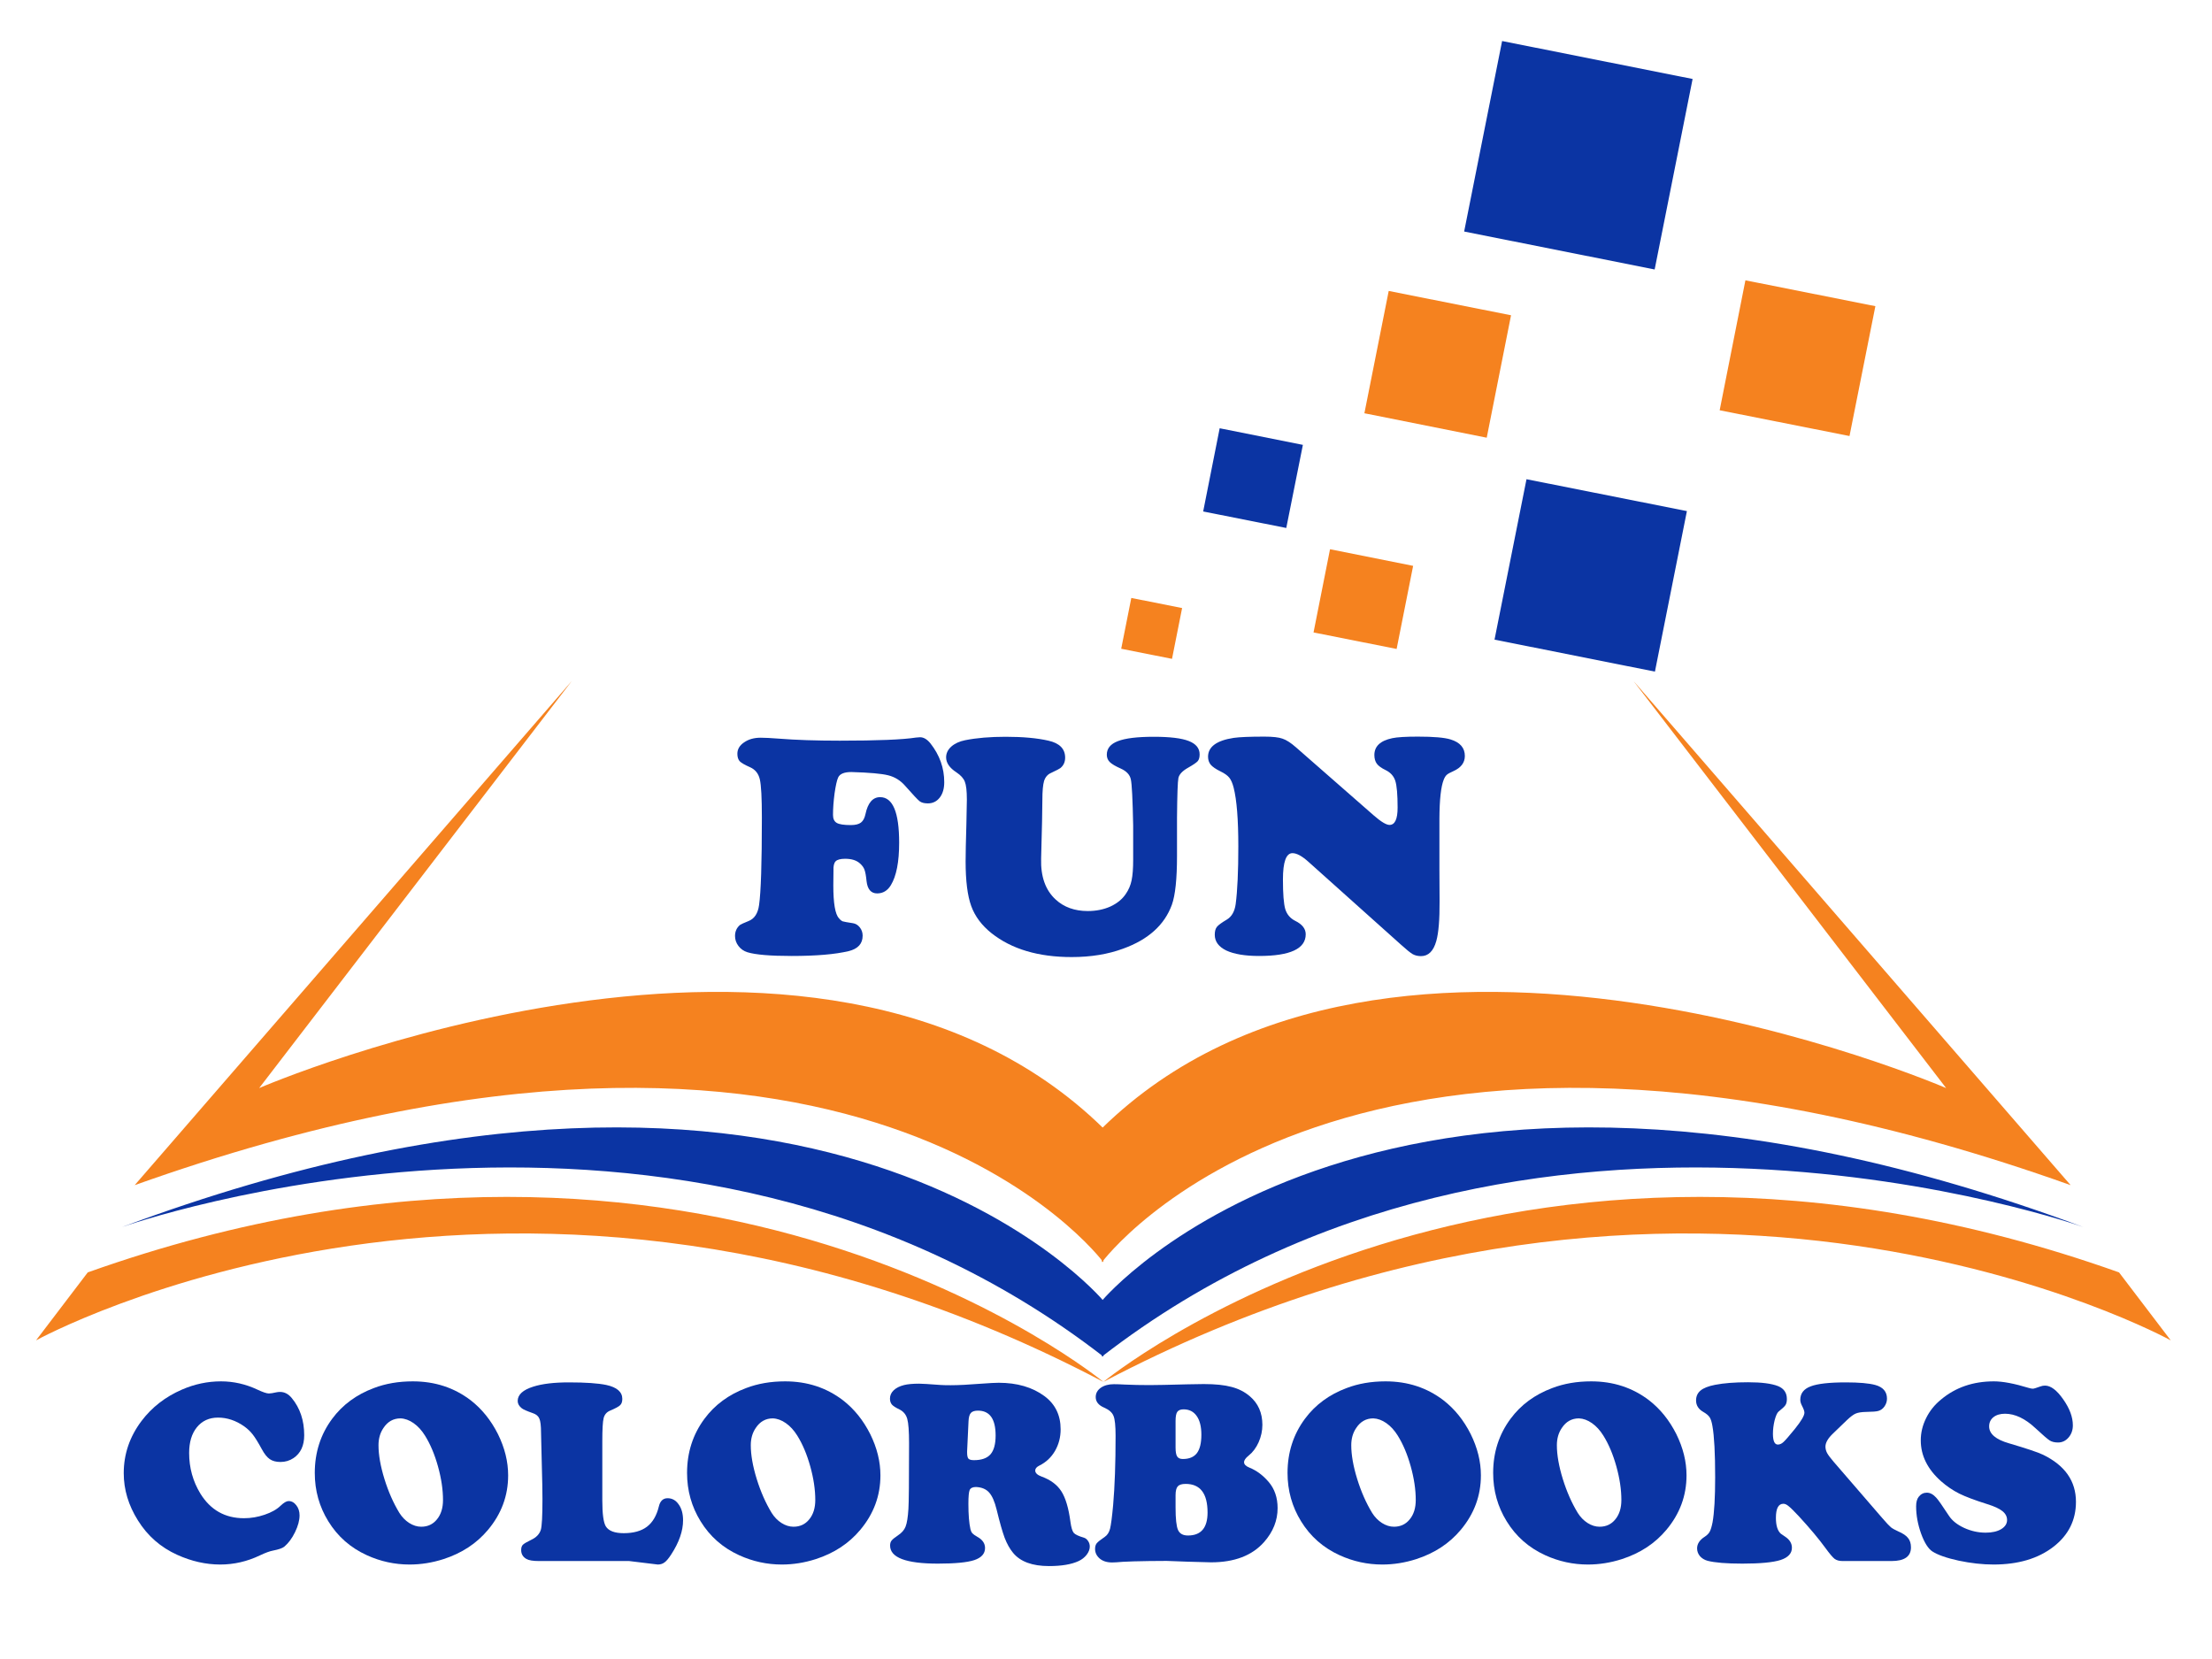
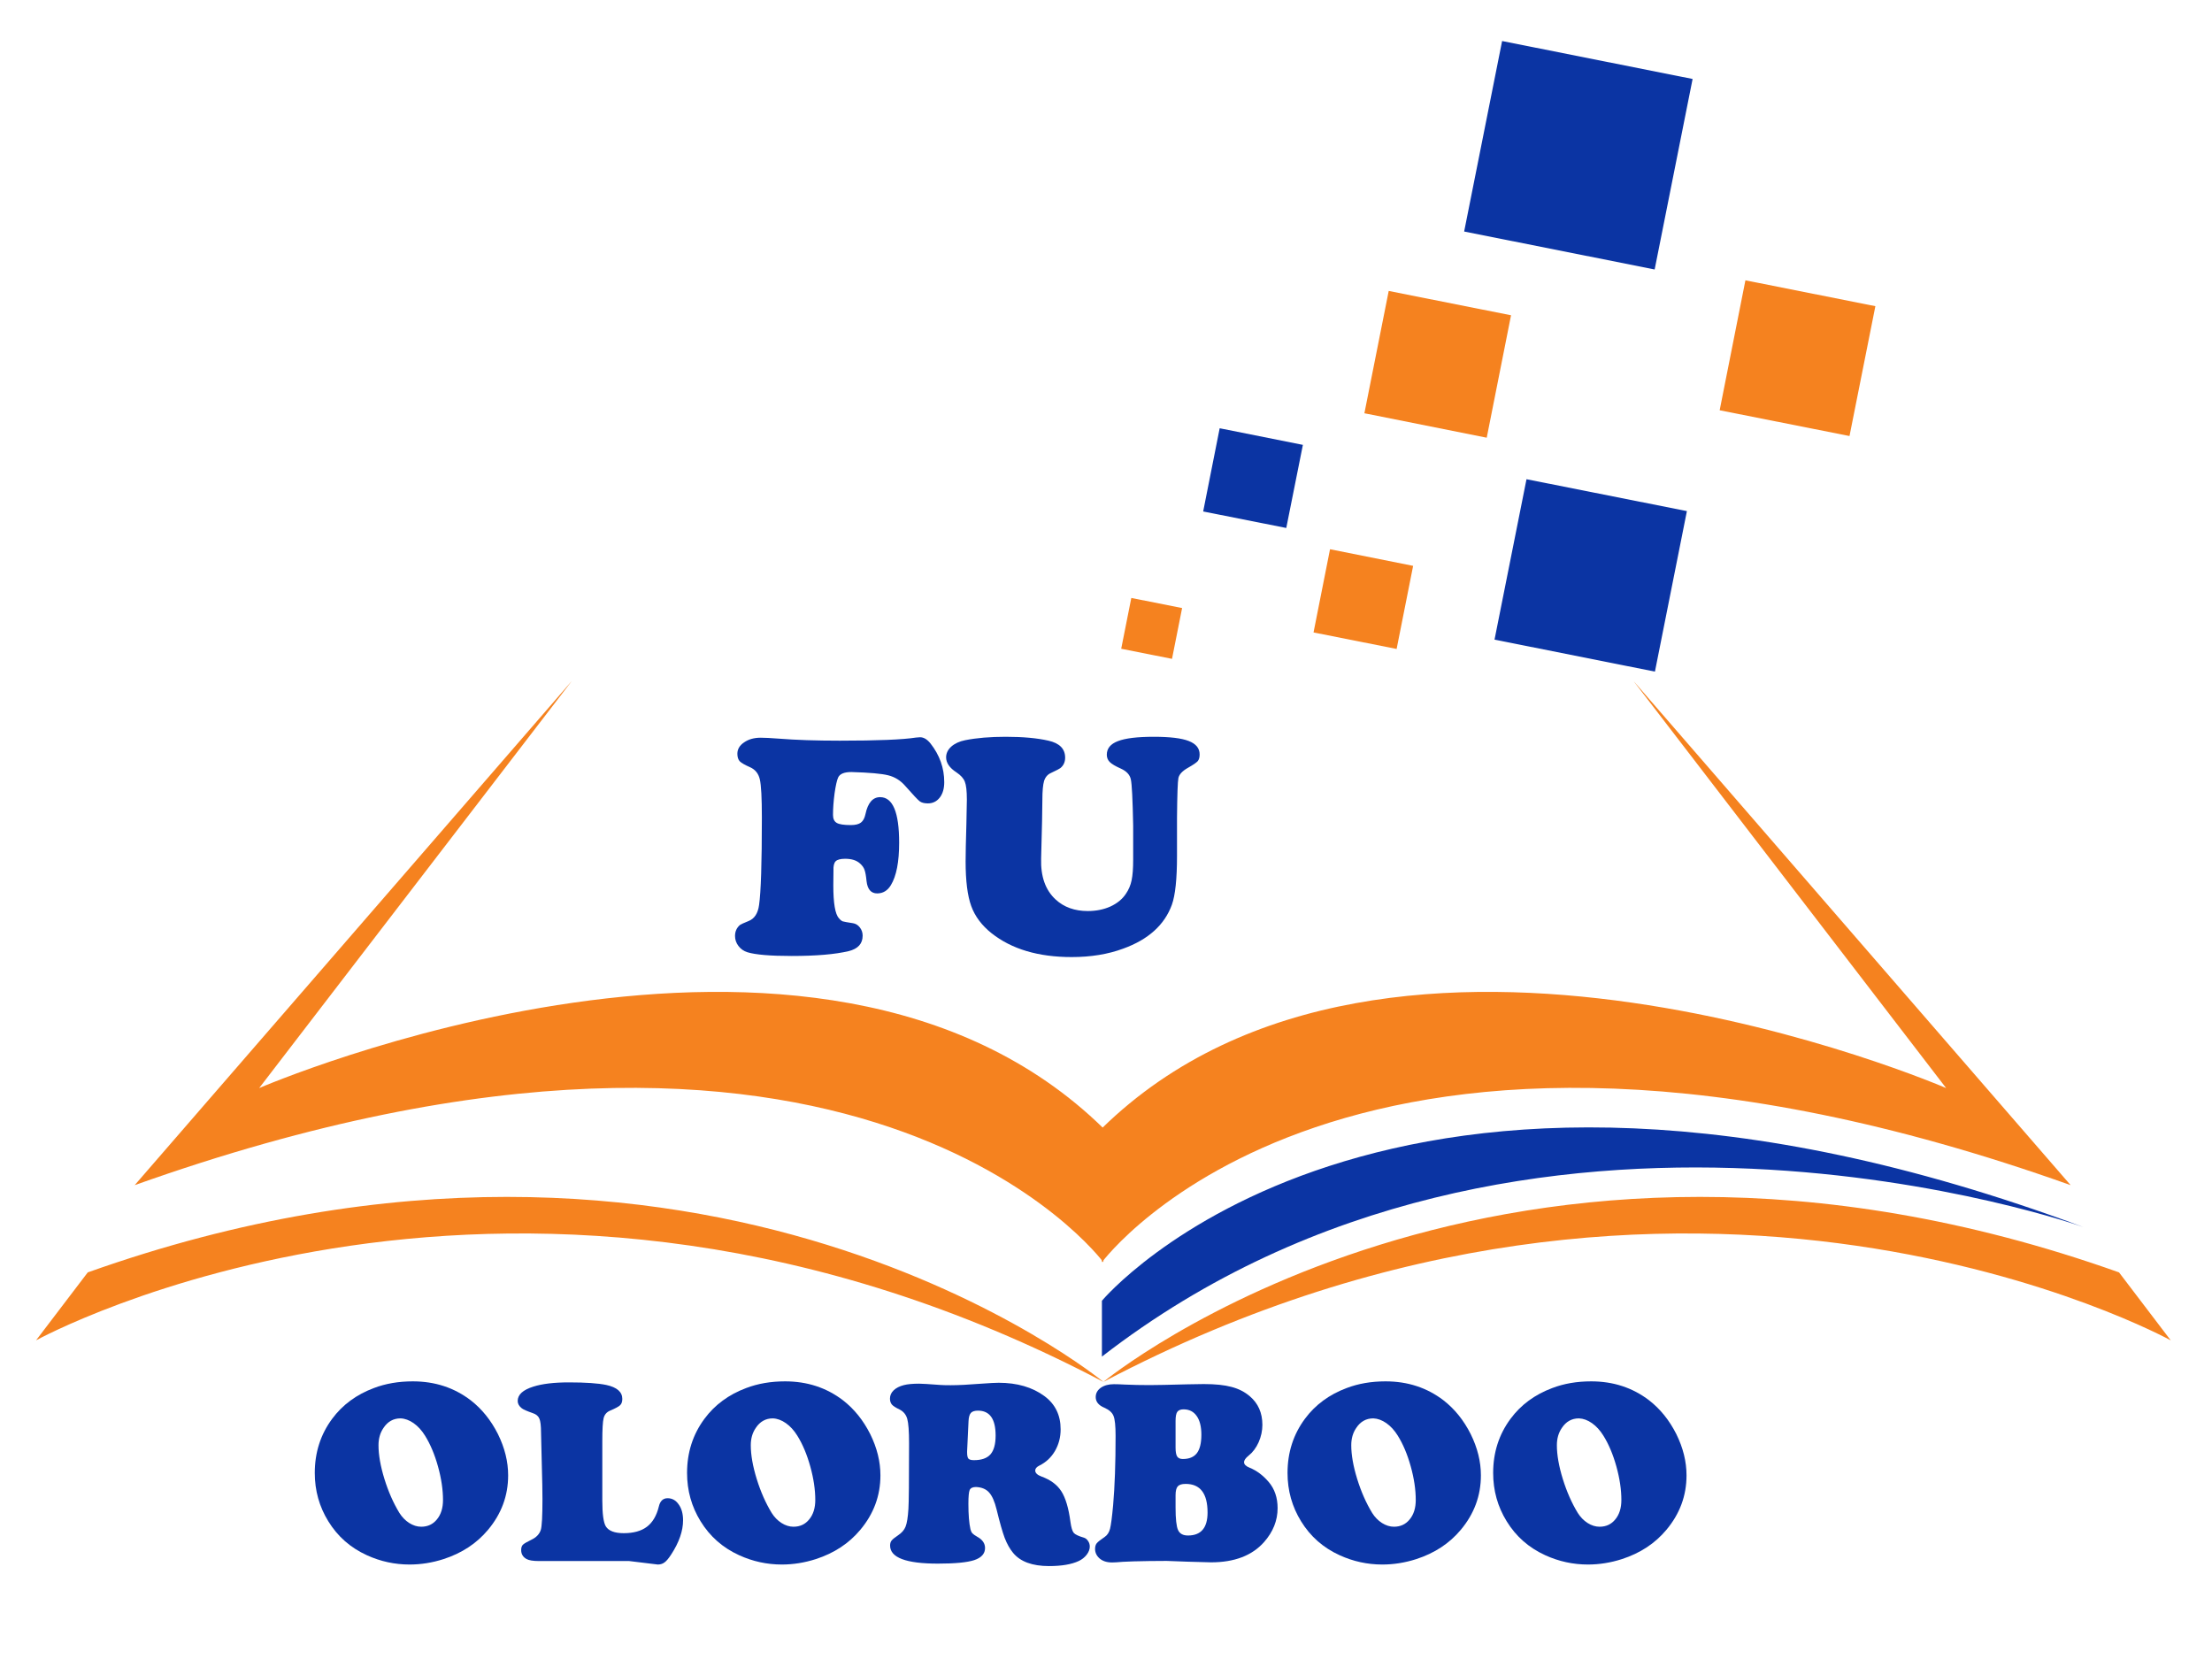
<svg xmlns="http://www.w3.org/2000/svg" width="100%" height="100%" viewBox="0 0 1500 1125" version="1.1" xml:space="preserve" style="fill-rule:evenodd;clip-rule:evenodd;stroke-linejoin:round;stroke-miterlimit:2;">
  <g id="COLOR" transform="matrix(1,0,0,1,-5.643,-80.282)">
    <g transform="matrix(1,0,0,1,-33.858,-270.866)">
      <g transform="matrix(2.176,0,0,2.176,-312.252,437.173)">
        <path d="M339.852,172.68L242.416,299.551C242.416,299.551 415.922,224.394 505.507,312.076L505.507,353.831C505.507,353.831 428.682,249.615 203.624,329.801L339.852,172.68Z" style="fill:rgb(245,130,31);fill-rule:nonzero;" />
      </g>
      <g transform="matrix(2.176,0,0,2.176,-312.252,437.173)">
-         <path d="M505.507,365.83C505.507,365.83 418.356,261.445 199.655,342.865C199.655,342.865 373.427,280.931 505.507,383.228L505.507,365.83Z" style="fill:rgb(11,52,163);fill-rule:nonzero;" />
-       </g>
+         </g>
      <g transform="matrix(2.176,0,0,2.176,-312.252,437.173)">
        <path d="M505.507,391.11C505.507,391.11 381.288,288.585 188.998,356.989L172.881,378.168C172.881,378.168 323.318,295.218 505.507,391.11Z" style="fill:rgb(245,130,31);fill-rule:nonzero;" />
      </g>
      <g transform="matrix(2.176,0,0,2.176,-313.252,437.173)">
        <path d="M671.161,172.68L768.597,299.551C768.597,299.551 595.092,224.394 505.507,312.076L505.507,353.831C505.507,353.831 582.331,249.615 807.39,329.801L671.161,172.68Z" style="fill:rgb(245,130,31);fill-rule:nonzero;" />
      </g>
      <g transform="matrix(2.176,0,0,2.176,-313.252,437.173)">
        <path d="M505.507,365.83C505.507,365.83 592.657,261.445 811.358,342.865C811.358,342.865 637.587,280.931 505.507,383.228L505.507,365.83Z" style="fill:rgb(11,52,163);fill-rule:nonzero;" />
      </g>
      <g transform="matrix(2.176,0,0,2.176,-312.252,437.173)">
        <path d="M505.507,391.11C505.507,391.11 629.725,288.585 822.016,356.989L838.132,378.168C838.132,378.168 687.696,295.218 505.507,391.11Z" style="fill:rgb(245,130,31);fill-rule:nonzero;" />
      </g>
      <g transform="matrix(2.151,-0.328,0.328,2.151,-406.05,602.233)">
        <path d="M680.687,0L737.595,20.641L716.954,77.55L660.045,56.909L680.687,0Z" style="fill:rgb(11,52,163);fill-rule:nonzero;" />
      </g>
      <g transform="matrix(2.151,-0.328,0.328,2.151,-406.05,602.233)">
        <path d="M634.011,71.672L670.556,84.914L657.314,121.493L620.77,108.216L634.011,71.672Z" style="fill:rgb(245,130,31);fill-rule:nonzero;" />
      </g>
      <g transform="matrix(2.151,-0.328,0.328,2.151,-406.05,602.233)">
        <path d="M667.617,136.152L715.537,153.508L698.146,201.462L650.227,184.072L667.617,136.152Z" style="fill:rgb(11,52,163);fill-rule:nonzero;" />
      </g>
      <g transform="matrix(2.151,-0.328,0.328,2.151,-406.05,602.233)">
        <path d="M744.406,85.156L783.232,99.228L769.161,138.02L730.369,123.982L744.406,85.156Z" style="fill:rgb(245,130,31);fill-rule:nonzero;" />
      </g>
      <g transform="matrix(2.151,-0.328,0.328,2.151,-406.05,602.233)">
        <path d="M575.478,106.039L600.336,115.062L591.313,139.886L566.488,130.897L575.478,106.039Z" style="fill:rgb(11,52,163);fill-rule:nonzero;" />
      </g>
      <g transform="matrix(2.151,-0.328,0.328,2.151,-406.05,602.233)">
        <path d="M603.793,148.495L628.617,157.52L619.628,182.343L594.804,173.354L603.793,148.495Z" style="fill:rgb(245,130,31);fill-rule:nonzero;" />
      </g>
      <g transform="matrix(2.151,-0.328,0.328,2.151,-406.05,602.233)">
        <path d="M540.281,154.166L555.459,159.663L549.962,174.841L534.783,169.343L540.281,154.166Z" style="fill:rgb(245,130,31);fill-rule:nonzero;" />
      </g>
    </g>
    <g transform="matrix(0.648,0,0,0.648,175.508,693.078)">
-       <path d="M-30.863,499.884C-17.724,499.884 -5.035,502.764 7.204,508.523C12.964,511.223 16.969,512.573 19.218,512.573C20.838,512.573 23.448,512.168 27.048,511.358C28.218,511.088 29.523,510.953 30.963,510.953C35.642,510.953 39.737,513.113 43.247,517.433C51.886,527.872 56.206,540.831 56.206,556.31C56.206,567.199 52.471,575.164 45.002,580.204C40.952,582.903 36.407,584.253 31.368,584.253C26.778,584.253 23.043,583.263 20.163,581.284C17.284,579.304 14.494,575.794 11.794,570.754C7.924,563.645 4.774,558.56 2.345,555.5C-0.085,552.35 -3.055,549.516 -6.565,546.996C-15.294,540.876 -24.429,537.816 -33.968,537.816C-43.237,537.816 -50.617,541.191 -56.107,547.941C-61.506,554.6 -64.206,563.555 -64.206,574.804C-64.206,590.283 -60.291,604.457 -52.462,617.326C-41.843,634.515 -26.634,643.109 -6.835,643.109C0.455,643.109 7.654,641.895 14.764,639.465C21.963,637.035 27.543,633.885 31.503,630.015C34.922,626.776 37.712,625.156 39.872,625.156C43.022,625.156 45.722,626.641 47.972,629.61C50.221,632.49 51.346,636 51.346,640.14C51.346,645.359 49.771,651.209 46.622,657.688C43.472,664.168 39.692,669.253 35.282,672.942C33.392,674.472 29.478,675.822 23.538,676.992C20.118,677.622 15.574,679.287 9.904,681.987C-3.415,688.376 -17.274,691.571 -31.673,691.571C-46.702,691.571 -61.686,688.196 -76.625,681.447C-93.994,673.617 -107.718,661.603 -117.798,645.404C-127.697,629.655 -132.647,613.186 -132.647,595.998C-132.647,576.019 -126.437,557.795 -114.018,541.326C-103.218,527.017 -89.134,516.083 -71.766,508.523C-58.536,502.764 -44.902,499.884 -30.863,499.884Z" style="fill:rgb(11,52,163);fill-rule:nonzero;" />
      <path d="M169.868,499.884C192.997,499.884 213.201,506.498 230.479,519.728C242.179,528.817 251.673,540.606 258.963,555.095C266.072,569.494 269.627,583.893 269.627,598.292C269.627,619.531 262.607,638.52 248.568,655.259C236.689,669.478 221.165,679.692 201.996,685.902C190.207,689.681 178.373,691.571 166.494,691.571C150.925,691.571 136.031,688.331 121.812,681.852C104.623,674.022 91.169,662.188 81.449,646.349C72,631.05 67.275,614.176 67.275,595.728C67.275,574.309 73.35,555.41 85.499,539.031C96.298,524.452 110.832,513.743 129.101,506.903C141.34,502.224 154.929,499.884 169.868,499.884ZM157.044,538.626C149.485,538.626 143.5,542.001 139.09,548.751C135.671,553.79 133.961,559.775 133.961,566.705C133.961,576.874 136.031,588.663 140.17,602.072C144.31,615.391 149.53,627.226 155.829,637.575C158.619,641.985 162.039,645.494 166.089,648.104C170.228,650.714 174.413,652.019 178.643,652.019C185.482,652.019 190.972,649.454 195.112,644.324C199.342,639.195 201.456,632.445 201.456,624.076C201.456,613.186 199.701,601.442 196.192,588.843C192.682,576.244 188.137,565.49 182.558,556.58C179.138,551.091 175.178,546.771 170.678,543.621C166.179,540.471 161.634,538.806 157.044,538.626Z" style="fill:rgb(11,52,163);fill-rule:nonzero;" />
      <path d="M368.17,562.655L368.17,624.616C368.17,638.565 369.385,647.564 371.815,651.614C374.785,656.384 381.039,658.768 390.579,658.768C400.838,658.768 408.938,656.519 414.877,652.019C420.817,647.519 424.957,640.5 427.296,630.96C428.646,625.111 431.706,622.186 436.476,622.186C441.246,622.186 445.115,624.346 448.085,628.665C451.145,632.895 452.675,638.43 452.675,645.269C452.675,656.429 448.535,668.353 440.256,681.042C437.646,685.092 435.351,687.836 433.371,689.276C431.391,690.806 429.006,691.571 426.217,691.571L396.248,687.926L301.89,687.926C295.68,687.926 291.315,687.207 288.796,685.767C285.106,683.697 283.261,680.592 283.261,676.452C283.261,673.932 283.846,672.088 285.016,670.918C286.276,669.658 289.246,667.903 293.925,665.653C299.055,663.223 302.34,659.803 303.78,655.394C304.95,651.704 305.534,640.95 305.534,623.131C305.534,614.851 305.309,602.927 304.86,587.358C304.41,572.419 304.14,561.17 304.05,553.61C304.05,546.411 303.465,541.506 302.295,538.896C301.215,536.197 298.875,534.262 295.275,533.092C289.336,531.022 285.556,529.357 283.936,528.097C281.056,525.847 279.616,523.282 279.616,520.403C279.616,513.833 285.061,508.838 295.95,505.419C305.22,502.449 317.639,500.964 333.208,500.964C350.666,500.964 363.716,501.864 372.355,503.664C383.514,506.094 389.094,510.953 389.094,518.243C389.094,521.213 388.329,523.417 386.799,524.857C385.359,526.297 381.759,528.232 376,530.662C372.58,532.192 370.42,534.802 369.52,538.491C368.62,542.181 368.17,550.236 368.17,562.655Z" style="fill:rgb(11,52,163);fill-rule:nonzero;" />
      <path d="M559.453,499.884C582.581,499.884 602.785,506.498 620.064,519.728C631.763,528.817 641.257,540.606 648.547,555.095C655.656,569.494 659.211,583.893 659.211,598.292C659.211,619.531 652.192,638.52 638.152,655.259C626.273,669.478 610.749,679.692 591.581,685.902C579.791,689.681 567.957,691.571 556.078,691.571C540.509,691.571 525.615,688.331 511.396,681.852C494.207,674.022 480.753,662.188 471.034,646.349C461.584,631.05 456.859,614.176 456.859,595.728C456.859,574.309 462.934,555.41 475.083,539.031C485.883,524.452 500.417,513.743 518.685,506.903C530.925,502.224 544.514,499.884 559.453,499.884ZM546.629,538.626C539.069,538.626 533.084,542.001 528.675,548.751C525.255,553.79 523.545,559.775 523.545,566.705C523.545,576.874 525.615,588.663 529.755,602.072C533.894,615.391 539.114,627.226 545.414,637.575C548.203,641.985 551.623,645.494 555.673,648.104C559.813,650.714 563.997,652.019 568.227,652.019C575.067,652.019 580.556,649.454 584.696,644.324C588.926,639.195 591.041,632.445 591.041,624.076C591.041,613.186 589.286,601.442 585.776,588.843C582.266,576.244 577.721,565.49 572.142,556.58C568.722,551.091 564.762,546.771 560.263,543.621C555.763,540.471 551.218,538.806 546.629,538.626Z" style="fill:rgb(11,52,163);fill-rule:nonzero;" />
      <path d="M759.239,610.442C755.82,610.442 753.615,611.477 752.625,613.546C751.725,615.616 751.275,620.431 751.275,627.99C751.275,639.42 751.995,648.329 753.435,654.719C753.885,656.519 754.56,657.913 755.46,658.903C756.36,659.893 758.07,661.108 760.589,662.548C765.989,665.518 768.689,669.433 768.689,674.292C768.689,680.232 764.909,684.462 757.35,686.982C749.88,689.411 737.191,690.626 719.282,690.626C685.984,690.626 669.335,684.327 669.335,671.728C669.335,669.568 669.83,667.858 670.82,666.598C671.81,665.248 674.06,663.403 677.57,661.063C681.53,658.453 684.184,655.394 685.534,651.884C686.974,648.284 687.964,642.12 688.504,633.39C688.954,627.001 689.179,604.097 689.179,564.68C689.179,552.17 688.549,543.666 687.289,539.166C686.029,534.667 683.329,531.382 679.19,529.312C675.23,527.422 672.575,525.712 671.225,524.182C669.875,522.562 669.2,520.493 669.2,517.973C669.2,514.643 670.46,511.763 672.98,509.333C675.59,506.813 679.19,504.969 683.779,503.799C687.649,502.809 692.959,502.314 699.708,502.314C702.678,502.314 710.103,502.764 721.982,503.664C724.232,503.844 727.787,503.934 732.646,503.934C740.746,503.934 751.545,503.394 765.044,502.314C773.594,501.684 779.578,501.369 782.998,501.369C802.257,501.369 818.186,506.004 830.785,515.273C842.124,523.642 847.794,535.252 847.794,550.101C847.794,558.38 845.814,565.94 841.854,572.779C837.894,579.529 832.45,584.613 825.52,588.033C822.64,589.473 821.2,591.183 821.2,593.163C821.2,595.773 823.405,597.887 827.815,599.507C837.264,602.927 844.194,608.102 848.604,615.031C853.013,621.961 856.163,632.58 858.053,646.889C858.863,652.829 860.033,656.699 861.563,658.498C863.093,660.208 866.647,661.873 872.227,663.493C873.937,664.033 875.377,665.203 876.547,667.003C877.717,668.713 878.302,670.648 878.302,672.807C878.302,675.597 877.222,678.432 875.062,681.312C872.902,684.102 870.112,686.307 866.692,687.926C859.133,691.436 848.784,693.191 835.644,693.191C818.096,693.191 805.541,688.556 797.982,679.287C794.562,675.147 791.637,669.928 789.207,663.628C786.868,657.329 784.078,647.519 780.838,634.2C778.768,625.651 776.113,619.621 772.874,616.111C769.724,612.601 765.179,610.712 759.239,610.442ZM751.41,541.596L749.925,573.049L749.925,574.264C749.925,577.504 750.375,579.664 751.275,580.744C752.265,581.824 754.2,582.363 757.08,582.363C764.999,582.363 770.759,580.339 774.358,576.289C777.958,572.149 779.758,565.58 779.758,556.58C779.758,539.211 773.594,530.527 761.264,530.527C757.755,530.527 755.28,531.337 753.84,532.957C752.4,534.577 751.59,537.456 751.41,541.596Z" style="fill:rgb(11,52,163);fill-rule:nonzero;" />
      <path d="M958.756,687.791L940.667,687.926C927.978,688.106 918.709,688.376 912.859,688.736C907.64,689.186 903.905,689.411 901.655,689.411C896.165,689.411 891.801,688.016 888.561,685.227C885.411,682.437 883.836,679.107 883.836,675.237C883.836,672.717 884.421,670.738 885.591,669.298C886.761,667.858 889.596,665.608 894.096,662.548C896.705,660.748 898.505,657.958 899.495,654.179C900.485,650.309 901.565,642.075 902.735,629.475C904.445,609.857 905.3,585.693 905.3,556.985C905.3,546.456 904.58,539.481 903.14,536.062C901.79,532.552 898.55,529.672 893.421,527.422C887.481,524.902 884.511,521.213 884.511,516.353C884.511,512.393 886.266,509.153 889.776,506.633C893.376,504.114 897.965,502.854 903.545,502.854C906.605,502.854 910.519,502.989 915.289,503.259C923.209,503.619 931.758,503.799 940.937,503.799C947.687,503.799 960.961,503.529 980.76,502.989C986.969,502.809 992.594,502.719 997.634,502.719C1009.6,502.719 1019.23,503.709 1026.52,505.689C1033.9,507.578 1040.29,510.818 1045.69,515.408C1054.51,522.877 1058.92,532.867 1058.92,545.376C1058.92,551.586 1057.62,557.66 1055.01,563.6C1052.39,569.449 1048.88,574.129 1044.48,577.639C1041.33,580.159 1039.75,582.453 1039.75,584.523C1039.75,586.773 1041.64,588.663 1045.42,590.193C1052.8,593.163 1059.51,598.157 1065.53,605.177C1071.74,612.466 1074.85,621.601 1074.85,632.58C1074.85,645.539 1070.12,657.374 1060.67,668.083C1048.16,682.212 1029.67,689.276 1005.19,689.276C1001.86,689.276 993.674,689.051 980.625,688.601C968.746,688.151 961.456,687.881 958.756,687.791ZM968.071,541.326L968.071,569.134C968.071,573.544 968.611,576.649 969.691,578.449C970.86,580.249 972.84,581.149 975.63,581.149C982.29,581.149 987.194,579.124 990.344,575.074C993.494,570.934 995.069,564.5 995.069,555.77C995.069,547.311 993.449,540.786 990.209,536.197C986.969,531.517 982.38,529.177 976.44,529.177C973.29,529.177 971.085,530.077 969.826,531.877C968.656,533.587 968.071,536.736 968.071,541.326ZM968.071,619.081L968.071,631.905C968.071,643.694 968.926,651.524 970.635,655.394C972.345,659.263 975.81,661.198 981.03,661.198C994.709,661.198 1001.55,653.189 1001.55,637.17C1001.55,617.191 993.899,607.202 978.6,607.202C974.64,607.202 971.895,608.057 970.366,609.767C968.836,611.477 968.071,614.581 968.071,619.081Z" style="fill:rgb(11,52,163);fill-rule:nonzero;" />
      <path d="M1187.84,499.884C1210.96,499.884 1231.17,506.498 1248.45,519.728C1260.15,528.817 1269.64,540.606 1276.93,555.095C1284.04,569.494 1287.6,583.893 1287.6,598.292C1287.6,619.531 1280.58,638.52 1266.54,655.259C1254.66,669.478 1239.13,679.692 1219.96,685.902C1208.17,689.681 1196.34,691.571 1184.46,691.571C1168.89,691.571 1154,688.331 1139.78,681.852C1122.59,674.022 1109.14,662.188 1099.42,646.349C1089.97,631.05 1085.24,614.176 1085.24,595.728C1085.24,574.309 1091.32,555.41 1103.47,539.031C1114.27,524.452 1128.8,513.743 1147.07,506.903C1159.31,502.224 1172.9,499.884 1187.84,499.884ZM1175.01,538.626C1167.45,538.626 1161.47,542.001 1157.06,548.751C1153.64,553.79 1151.93,559.775 1151.93,566.705C1151.93,576.874 1154,588.663 1158.14,602.072C1162.28,615.391 1167.5,627.226 1173.8,637.575C1176.59,641.985 1180.01,645.494 1184.06,648.104C1188.2,650.714 1192.38,652.019 1196.61,652.019C1203.45,652.019 1208.94,649.454 1213.08,644.324C1217.31,639.195 1219.42,632.445 1219.42,624.076C1219.42,613.186 1217.67,601.442 1214.16,588.843C1210.65,576.244 1206.11,565.49 1200.53,556.58C1197.11,551.091 1193.15,546.771 1188.65,543.621C1184.15,540.471 1179.6,538.806 1175.01,538.626Z" style="fill:rgb(11,52,163);fill-rule:nonzero;" />
      <path d="M1403.01,499.884C1426.14,499.884 1446.34,506.498 1463.62,519.728C1475.32,528.817 1484.82,540.606 1492.11,555.095C1499.22,569.494 1502.77,583.893 1502.77,598.292C1502.77,619.531 1495.75,638.52 1481.71,655.259C1469.83,669.478 1454.31,679.692 1435.14,685.902C1423.35,689.681 1411.52,691.571 1399.64,691.571C1384.07,691.571 1369.17,688.331 1354.95,681.852C1337.77,674.022 1324.31,662.188 1314.59,646.349C1305.14,631.05 1300.42,614.176 1300.42,595.728C1300.42,574.309 1306.49,555.41 1318.64,539.031C1329.44,524.452 1343.98,513.743 1362.25,506.903C1374.48,502.224 1388.07,499.884 1403.01,499.884ZM1390.19,538.626C1382.63,538.626 1376.64,542.001 1372.23,548.751C1368.81,553.79 1367.1,559.775 1367.1,566.705C1367.1,576.874 1369.17,588.663 1373.31,602.072C1377.45,615.391 1382.67,627.226 1388.97,637.575C1391.76,641.985 1395.18,645.494 1399.23,648.104C1403.37,650.714 1407.56,652.019 1411.79,652.019C1418.63,652.019 1424.12,649.454 1428.26,644.324C1432.49,639.195 1434.6,632.445 1434.6,624.076C1434.6,613.186 1432.85,601.442 1429.34,588.843C1425.83,576.244 1421.28,565.49 1415.7,556.58C1412.28,551.091 1408.32,546.771 1403.82,543.621C1399.32,540.471 1394.78,538.806 1390.19,538.626Z" style="fill:rgb(11,52,163);fill-rule:nonzero;" />
-       <path d="M1670.56,540.516L1656.12,554.42C1650.81,559.46 1648.16,564.05 1648.16,568.189C1648.16,570.439 1648.74,572.689 1649.91,574.939C1651.17,577.189 1653.47,580.249 1656.8,584.118L1707.28,642.569C1711.78,647.789 1714.89,651.119 1716.6,652.559C1718.31,653.909 1720.87,655.349 1724.29,656.879C1729.15,658.948 1732.57,661.243 1734.55,663.763C1736.62,666.283 1737.65,669.568 1737.65,673.617C1737.65,683.157 1730.86,687.926 1717.27,687.926L1666.11,687.926C1662.6,687.926 1659.81,687.162 1657.74,685.632C1655.76,684.102 1652.57,680.322 1648.16,674.292C1641.14,664.663 1631.87,653.594 1620.35,641.085C1615.31,635.685 1611.75,632.175 1609.68,630.555C1607.7,628.845 1605.86,627.99 1604.15,627.99C1598.93,627.99 1596.32,632.895 1596.32,642.704C1596.32,650.714 1598.03,656.249 1601.45,659.308C1602.08,659.758 1603.52,660.748 1605.77,662.278C1610.63,665.428 1613.06,669.343 1613.06,674.022C1613.06,679.962 1609.1,684.237 1601.18,686.847C1593.26,689.366 1579.94,690.626 1561.22,690.626C1544.57,690.626 1532.42,689.636 1524.77,687.657C1521.53,686.757 1518.88,685.137 1516.81,682.797C1514.83,680.367 1513.84,677.667 1513.84,674.697C1513.84,669.928 1516.54,665.833 1521.94,662.413C1524.37,660.793 1526.08,659.038 1527.07,657.149C1528.15,655.169 1529.14,651.884 1530.04,647.294C1531.84,637.125 1532.74,621.466 1532.74,600.317C1532.74,575.119 1531.79,557.255 1529.9,546.726C1529.18,542.406 1528.19,539.301 1526.93,537.411C1525.67,535.522 1523.47,533.677 1520.32,531.877C1515.28,528.997 1512.76,524.992 1512.76,519.863C1512.76,515.543 1514.34,512.078 1517.48,509.468C1520.63,506.858 1525.67,504.879 1532.6,503.529C1541.78,501.729 1553.3,500.829 1567.16,500.829C1581.29,500.829 1591.77,502.179 1598.61,504.879C1604.73,507.398 1607.79,511.898 1607.79,518.378C1607.79,521.078 1607.3,523.192 1606.31,524.722C1605.41,526.162 1602.98,528.457 1599.02,531.607C1597.58,532.867 1596.23,535.882 1594.97,540.651C1593.8,545.421 1593.21,550.101 1593.21,554.69C1593.21,562.25 1594.92,566.03 1598.34,566.03C1600.41,566.03 1602.39,565.13 1604.28,563.33C1606.26,561.53 1610.18,557.03 1616.03,549.831C1622.78,541.461 1626.15,535.747 1626.15,532.687C1626.15,531.067 1625.3,528.637 1623.59,525.397C1622.42,523.147 1621.83,521.078 1621.83,519.188C1621.83,512.528 1625.43,507.848 1632.63,505.149C1639.83,502.359 1652.12,500.964 1669.48,500.964C1683.34,500.964 1693.6,501.864 1700.26,503.664C1708.45,505.914 1712.55,510.683 1712.55,517.973C1712.55,520.853 1711.69,523.552 1709.98,526.072C1708.27,528.502 1706.16,530.077 1703.64,530.797C1701.75,531.427 1697.38,531.787 1690.54,531.877C1685.77,531.967 1682.17,532.552 1679.74,533.632C1677.4,534.622 1674.34,536.916 1670.56,540.516Z" style="fill:rgb(11,52,163);fill-rule:nonzero;" />
-       <path d="M1824.45,499.884C1833.72,499.884 1845.87,502.179 1860.9,506.768C1862.7,507.308 1864.14,507.578 1865.22,507.578C1866.12,507.578 1868.82,506.768 1873.32,505.149C1874.76,504.609 1876.29,504.339 1877.91,504.339C1883.94,504.339 1890.29,509.108 1896.94,518.648C1903.69,528.187 1907.07,537.276 1907.07,545.916C1907.07,550.956 1905.54,555.23 1902.48,558.74C1899.51,562.16 1895.86,563.87 1891.55,563.87C1887.94,563.87 1885.02,563.15 1882.77,561.71C1880.52,560.27 1875.57,555.995 1867.92,548.886C1857.12,538.806 1846.5,533.767 1836.06,533.767C1831.02,533.767 1826.97,534.982 1823.91,537.411C1820.94,539.841 1819.46,543.036 1819.46,546.996C1819.46,554.825 1826.34,560.72 1840.11,564.68C1858.74,570.169 1870.67,574.174 1875.89,576.694C1898.83,587.853 1910.31,604.277 1910.31,625.966C1910.31,645.134 1902.48,660.793 1886.82,672.942C1870.8,685.362 1849.88,691.571 1824.05,691.571C1812.53,691.571 1800.38,690.221 1787.6,687.522C1774.82,684.732 1765.6,681.492 1759.93,677.802C1755.61,674.922 1751.69,668.668 1748.18,659.038C1744.76,649.319 1743.05,639.87 1743.05,630.69C1743.05,626.281 1743.95,622.951 1745.75,620.701C1748,617.821 1750.84,616.381 1754.26,616.381C1757.68,616.381 1760.96,618.136 1764.11,621.646C1766,623.626 1770.46,629.97 1777.48,640.68C1780.81,645.719 1786.07,649.904 1793.27,653.234C1800.56,656.564 1808.08,658.228 1815.82,658.228C1822.47,658.228 1827.87,657.014 1832.01,654.584C1836.15,652.064 1838.22,648.869 1838.22,644.999C1838.22,641.4 1836.6,638.295 1833.36,635.685C1830.12,633.075 1824.86,630.645 1817.57,628.395C1804.7,624.346 1794.89,620.656 1788.14,617.326C1781.39,613.906 1775.09,609.632 1769.24,604.502C1755.02,591.903 1747.91,577.594 1747.91,561.575C1747.91,553.655 1749.76,545.961 1753.45,538.491C1757.14,530.932 1762.36,524.407 1769.11,518.918C1784.23,506.229 1802.67,499.884 1824.45,499.884Z" style="fill:rgb(11,52,163);fill-rule:nonzero;" />
    </g>
    <g transform="matrix(1,0,0,1,483.193,267.857)">
      <path d="M99.81,335.956C94.943,335.956 91.946,337.19 90.817,339.659C89.971,341.492 89.16,345.089 88.384,350.45C87.679,355.81 87.326,360.676 87.326,365.049C87.326,367.659 88.172,369.457 89.865,370.445C91.558,371.432 94.732,371.926 99.387,371.926C102.49,371.926 104.782,371.362 106.263,370.233C107.744,369.105 108.767,367.2 109.331,364.52C110.953,356.833 114.268,352.989 119.276,352.989C127.88,352.989 132.183,363.286 132.183,383.881C132.183,396.929 130.314,406.521 126.576,412.657C124.319,416.395 121.215,418.264 117.266,418.264C113.105,418.264 110.707,415.478 110.072,409.906C109.719,406.309 109.261,403.77 108.696,402.289C108.203,400.808 107.215,399.397 105.734,398.057C103.407,395.871 100.021,394.777 95.578,394.777C92.404,394.777 90.253,395.342 89.124,396.47C87.996,397.599 87.502,399.75 87.643,402.924C87.643,403.488 87.608,406.767 87.538,412.763C87.538,424.964 88.807,432.405 91.346,435.085C92.193,436.143 93.039,436.848 93.885,437.201C94.802,437.483 97.13,437.906 100.868,438.471C102.701,438.753 104.253,439.705 105.523,441.327C106.792,442.949 107.427,444.818 107.427,446.934C107.427,452.365 104.253,455.856 97.905,457.408C88.737,459.594 75.865,460.687 59.291,460.687C44.761,460.687 34.746,459.841 29.245,458.148C26.776,457.372 24.766,455.962 23.215,453.916C21.663,451.871 20.887,449.614 20.887,447.146C20.887,444.042 22.016,441.539 24.273,439.634C24.837,439.211 26.776,438.329 30.091,436.989C34.041,435.438 36.404,431.841 37.18,426.198C38.449,417.523 39.084,397.74 39.084,366.848C39.084,353.518 38.625,344.878 37.708,340.928C36.792,336.979 34.57,334.228 31.043,332.676C27.517,331.125 25.189,329.785 24.061,328.656C23.003,327.457 22.474,325.764 22.474,323.578C22.474,320.475 23.99,317.9 27.023,315.855C30.056,313.739 33.794,312.681 38.237,312.681C41.059,312.681 45.185,312.893 50.615,313.316C62.112,314.233 75.865,314.691 91.875,314.691C117.477,314.691 134.722,313.986 143.609,312.575C144.808,312.434 145.724,312.364 146.359,312.364C148.828,312.364 151.19,313.774 153.447,316.596C159.654,324.495 162.757,333.24 162.757,342.832C162.757,347.205 161.735,350.697 159.689,353.306C157.644,355.916 154.964,357.221 151.649,357.221C149.18,357.221 147.311,356.727 146.042,355.739C144.772,354.752 141.528,351.296 136.309,345.372C133.135,341.704 129.291,339.306 124.777,338.178C120.334,337.049 112.011,336.309 99.81,335.956Z" style="fill:rgb(11,52,163);fill-rule:nonzero;" />
      <path d="M320.602,367.059L320.602,392.873C320.602,408.46 319.439,419.498 317.111,425.987C312.104,439.67 301.101,449.579 284.103,455.715C273.806,459.524 262.169,461.428 249.191,461.428C226.551,461.428 208.425,456.032 194.813,445.241C188.183,439.952 183.599,433.816 181.06,426.833C178.521,419.851 177.251,409.765 177.251,396.576C177.251,391.427 177.427,382.964 177.78,371.185C177.992,362.863 178.097,357.362 178.097,354.681C178.097,348.827 177.639,344.772 176.722,342.515C175.876,340.258 173.972,338.142 171.009,336.167C166.354,333.135 164.027,329.749 164.027,326.011C164.027,323.261 165.191,320.827 167.518,318.711C169.916,316.596 173.055,315.15 176.934,314.374C184.692,312.822 193.861,312.046 204.44,312.046C216.078,312.046 225.74,312.928 233.428,314.691C240.975,316.384 244.748,320.228 244.748,326.223C244.748,329.185 243.655,331.548 241.468,333.311C240.975,333.734 238.859,334.827 235.121,336.591C232.864,337.578 231.312,339.377 230.466,341.986C229.69,344.596 229.302,348.898 229.302,354.893C229.302,361.029 229.02,374.289 228.456,394.672C228.103,406.803 231.383,416.042 238.294,422.39C243.937,427.609 251.201,430.219 260.088,430.219C265.73,430.219 270.844,429.196 275.428,427.151C280.013,425.035 283.504,422.178 285.902,418.581C287.806,415.831 289.111,412.763 289.816,409.377C290.522,405.992 290.874,401.372 290.874,395.518L290.874,372.243C290.522,354.399 289.993,343.961 289.287,340.928C288.652,337.825 286.396,335.392 282.516,333.628C278.849,332.006 276.345,330.525 275.005,329.185C273.665,327.845 272.995,326.188 272.995,324.213C272.995,319.981 275.499,316.913 280.506,315.009C285.584,313.034 293.695,312.046 304.839,312.046C315.771,312.046 323.67,312.999 328.537,314.903C333.474,316.807 335.943,319.84 335.943,324.001C335.943,326.046 335.519,327.563 334.673,328.55C333.827,329.538 331.605,331.054 328.008,333.099C324.27,335.215 322.119,337.508 321.555,339.976C321.061,342.374 320.743,351.402 320.602,367.059Z" style="fill:rgb(11,52,163);fill-rule:nonzero;" />
-       <path d="M401.323,319.24L454.009,365.367C458.946,369.669 462.508,371.82 464.694,371.82C468.362,371.82 470.195,367.906 470.195,360.077C470.195,351.19 469.666,345.125 468.609,341.88C467.551,338.636 465.329,336.203 461.944,334.581C459.193,333.24 457.253,331.83 456.125,330.349C454.996,328.797 454.432,326.822 454.432,324.424C454.432,318.5 458.488,314.691 466.598,312.999C469.913,312.293 475.697,311.941 483.949,311.941C494.599,311.941 501.969,312.575 506.06,313.845C512.548,315.82 515.793,319.558 515.793,325.059C515.793,329.643 513.148,333.099 507.858,335.427C505.742,336.344 504.296,337.155 503.521,337.86C502.745,338.565 502.075,339.623 501.511,341.034C499.606,345.689 498.619,354.505 498.548,367.483L498.548,401.971C498.548,407.261 498.584,414.49 498.654,423.659C498.725,436.073 497.984,445.03 496.432,450.531C494.528,457.372 491.072,460.793 486.065,460.793C483.878,460.793 481.974,460.335 480.352,459.418C478.8,458.501 476.19,456.385 472.523,453.07L409.787,396.893C405.414,392.944 401.782,390.969 398.89,390.969C394.588,390.969 392.437,396.929 392.437,408.848C392.437,418.652 392.966,425.352 394.024,428.949C395.152,432.546 397.409,435.191 400.794,436.884C405.52,439.211 407.883,442.244 407.883,445.982C407.883,455.786 397.338,460.687 376.25,460.687C366.729,460.687 359.323,459.453 354.033,456.985C348.814,454.445 346.205,450.884 346.205,446.299C346.205,443.901 346.698,442.103 347.686,440.904C348.673,439.705 350.895,438.083 354.351,436.037C357.666,434.062 359.676,430.571 360.381,425.564C361.58,416.465 362.18,403.382 362.18,386.314C362.18,368.117 361.122,354.858 359.006,346.535C358.23,343.503 357.242,341.246 356.043,339.764C354.844,338.283 352.87,336.873 350.119,335.533C346.945,333.981 344.723,332.465 343.454,330.984C342.255,329.502 341.655,327.704 341.655,325.588C341.655,318.817 347.474,314.55 359.111,312.787C363.061,312.223 369.973,311.941 379.847,311.941C385.49,311.941 389.58,312.399 392.119,313.316C394.729,314.162 397.797,316.137 401.323,319.24Z" style="fill:rgb(11,52,163);fill-rule:nonzero;" />
    </g>
  </g>
</svg>